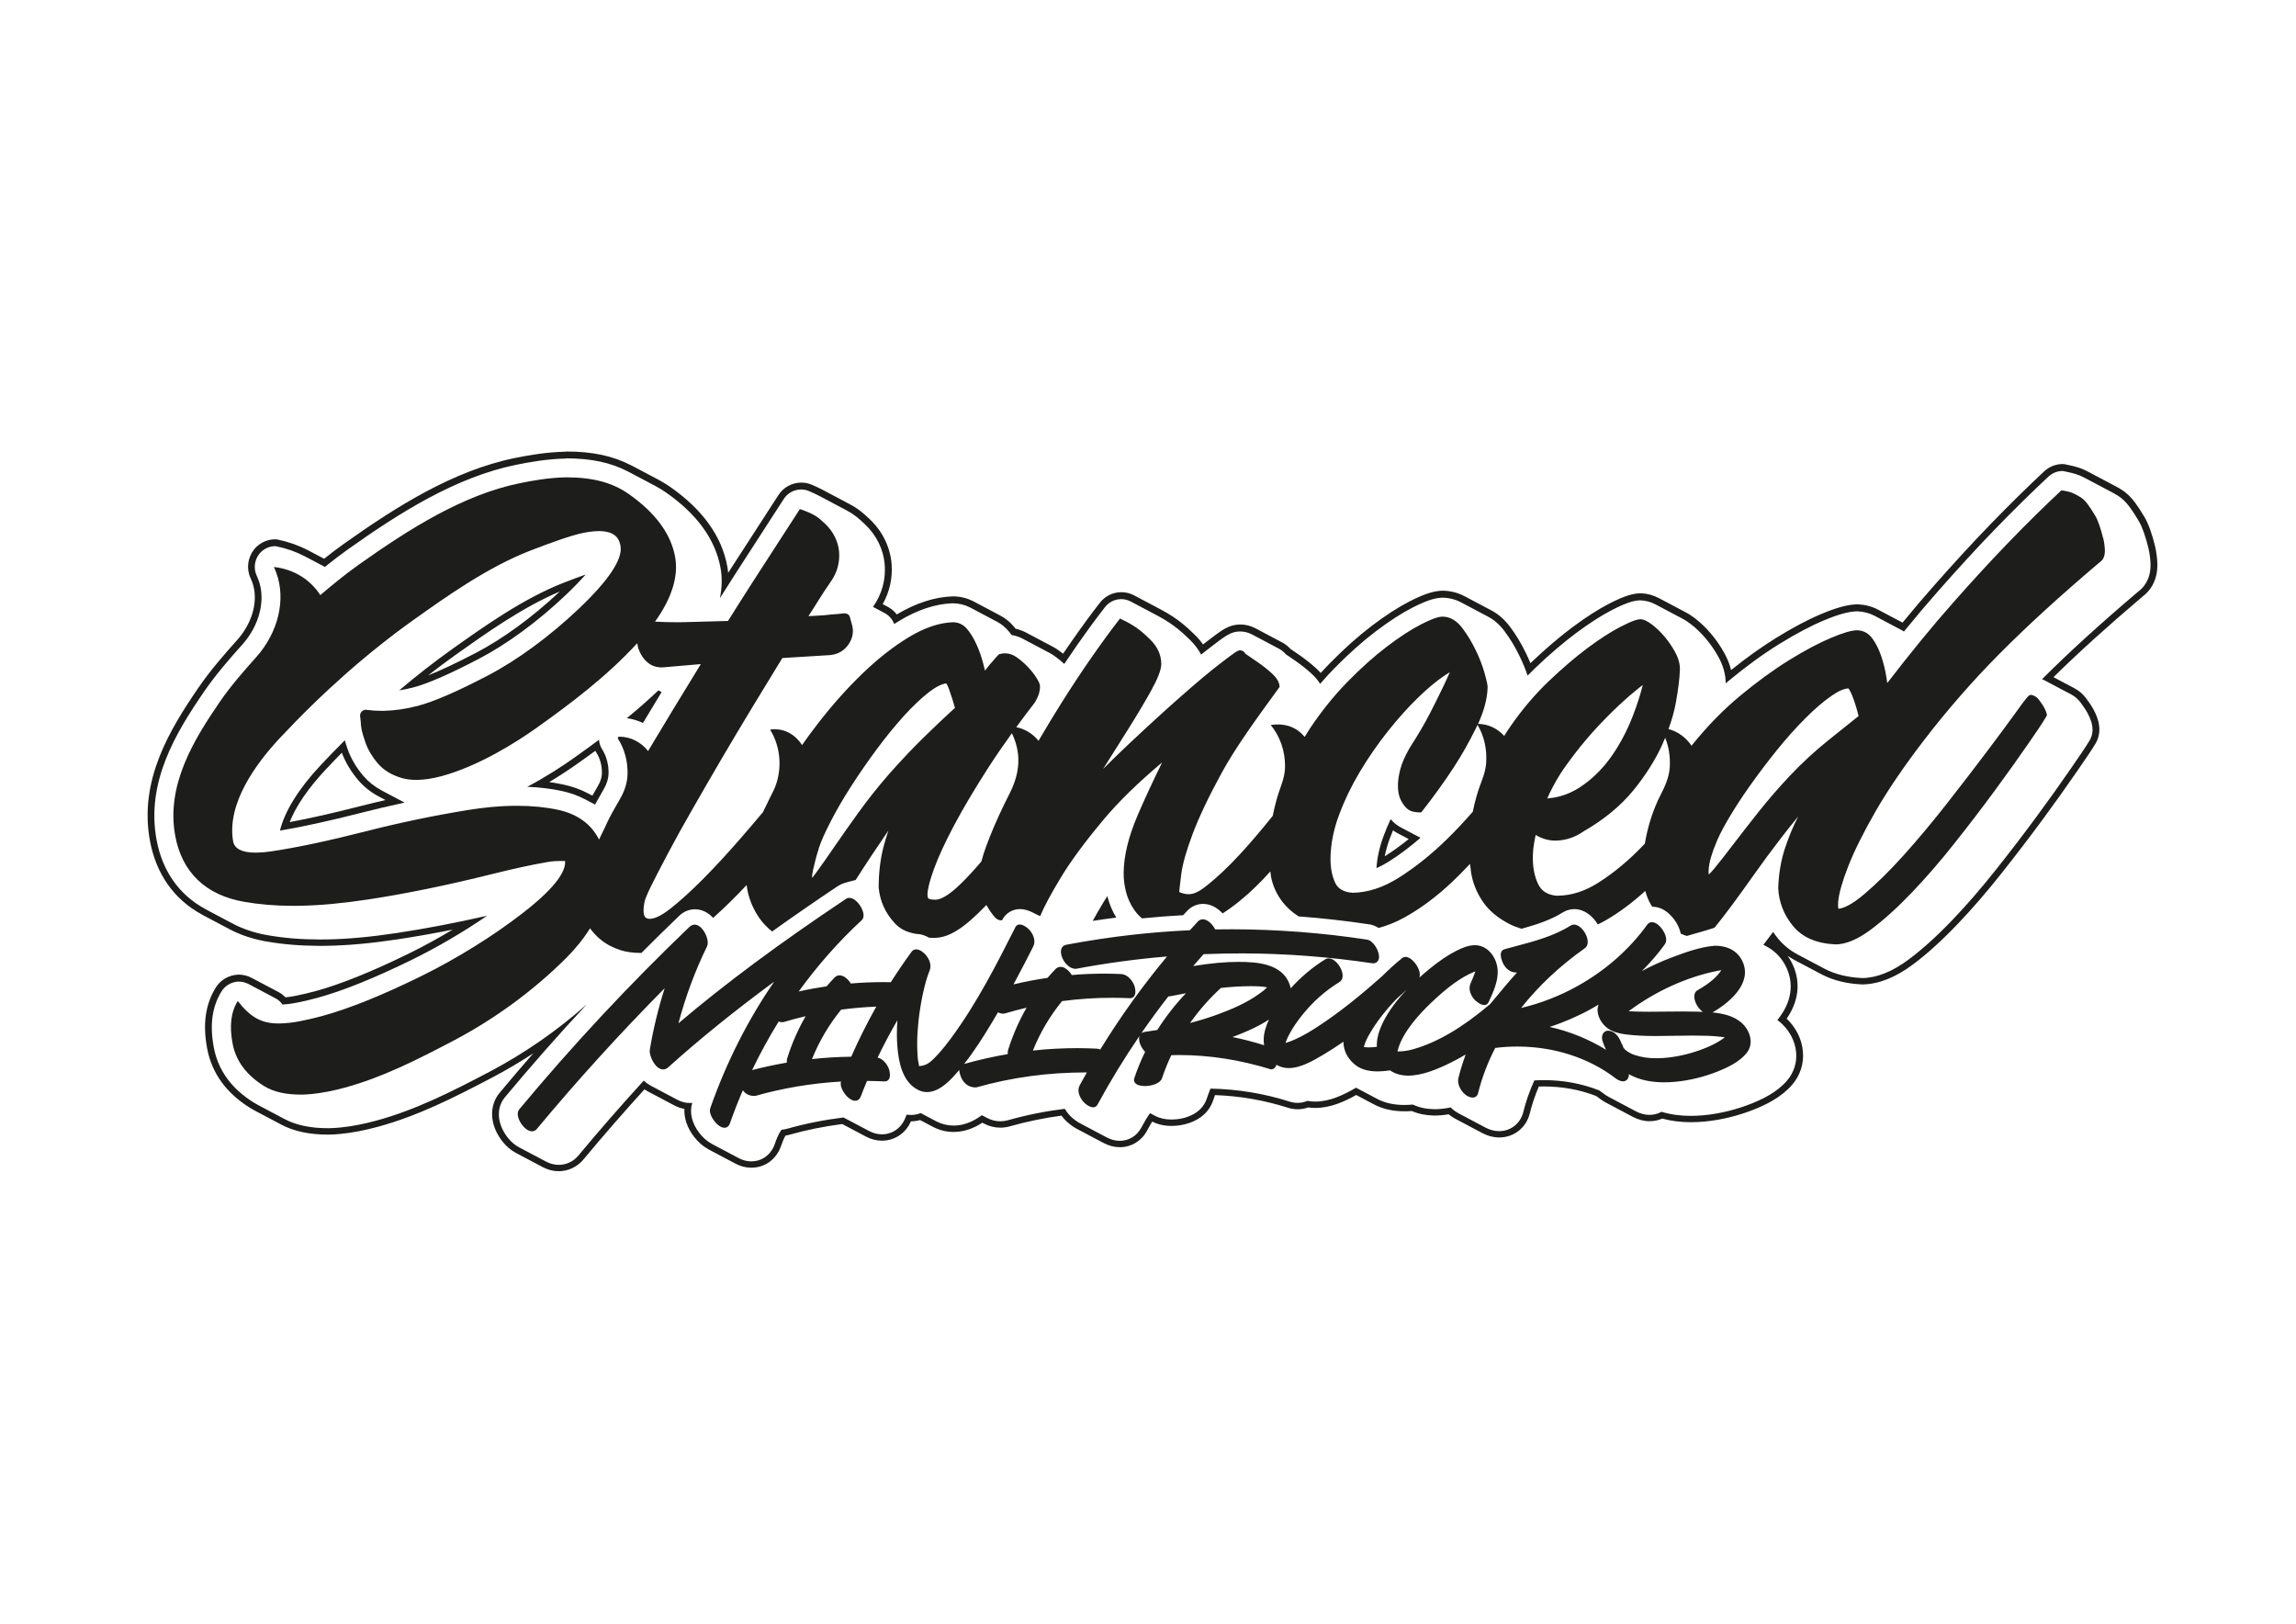
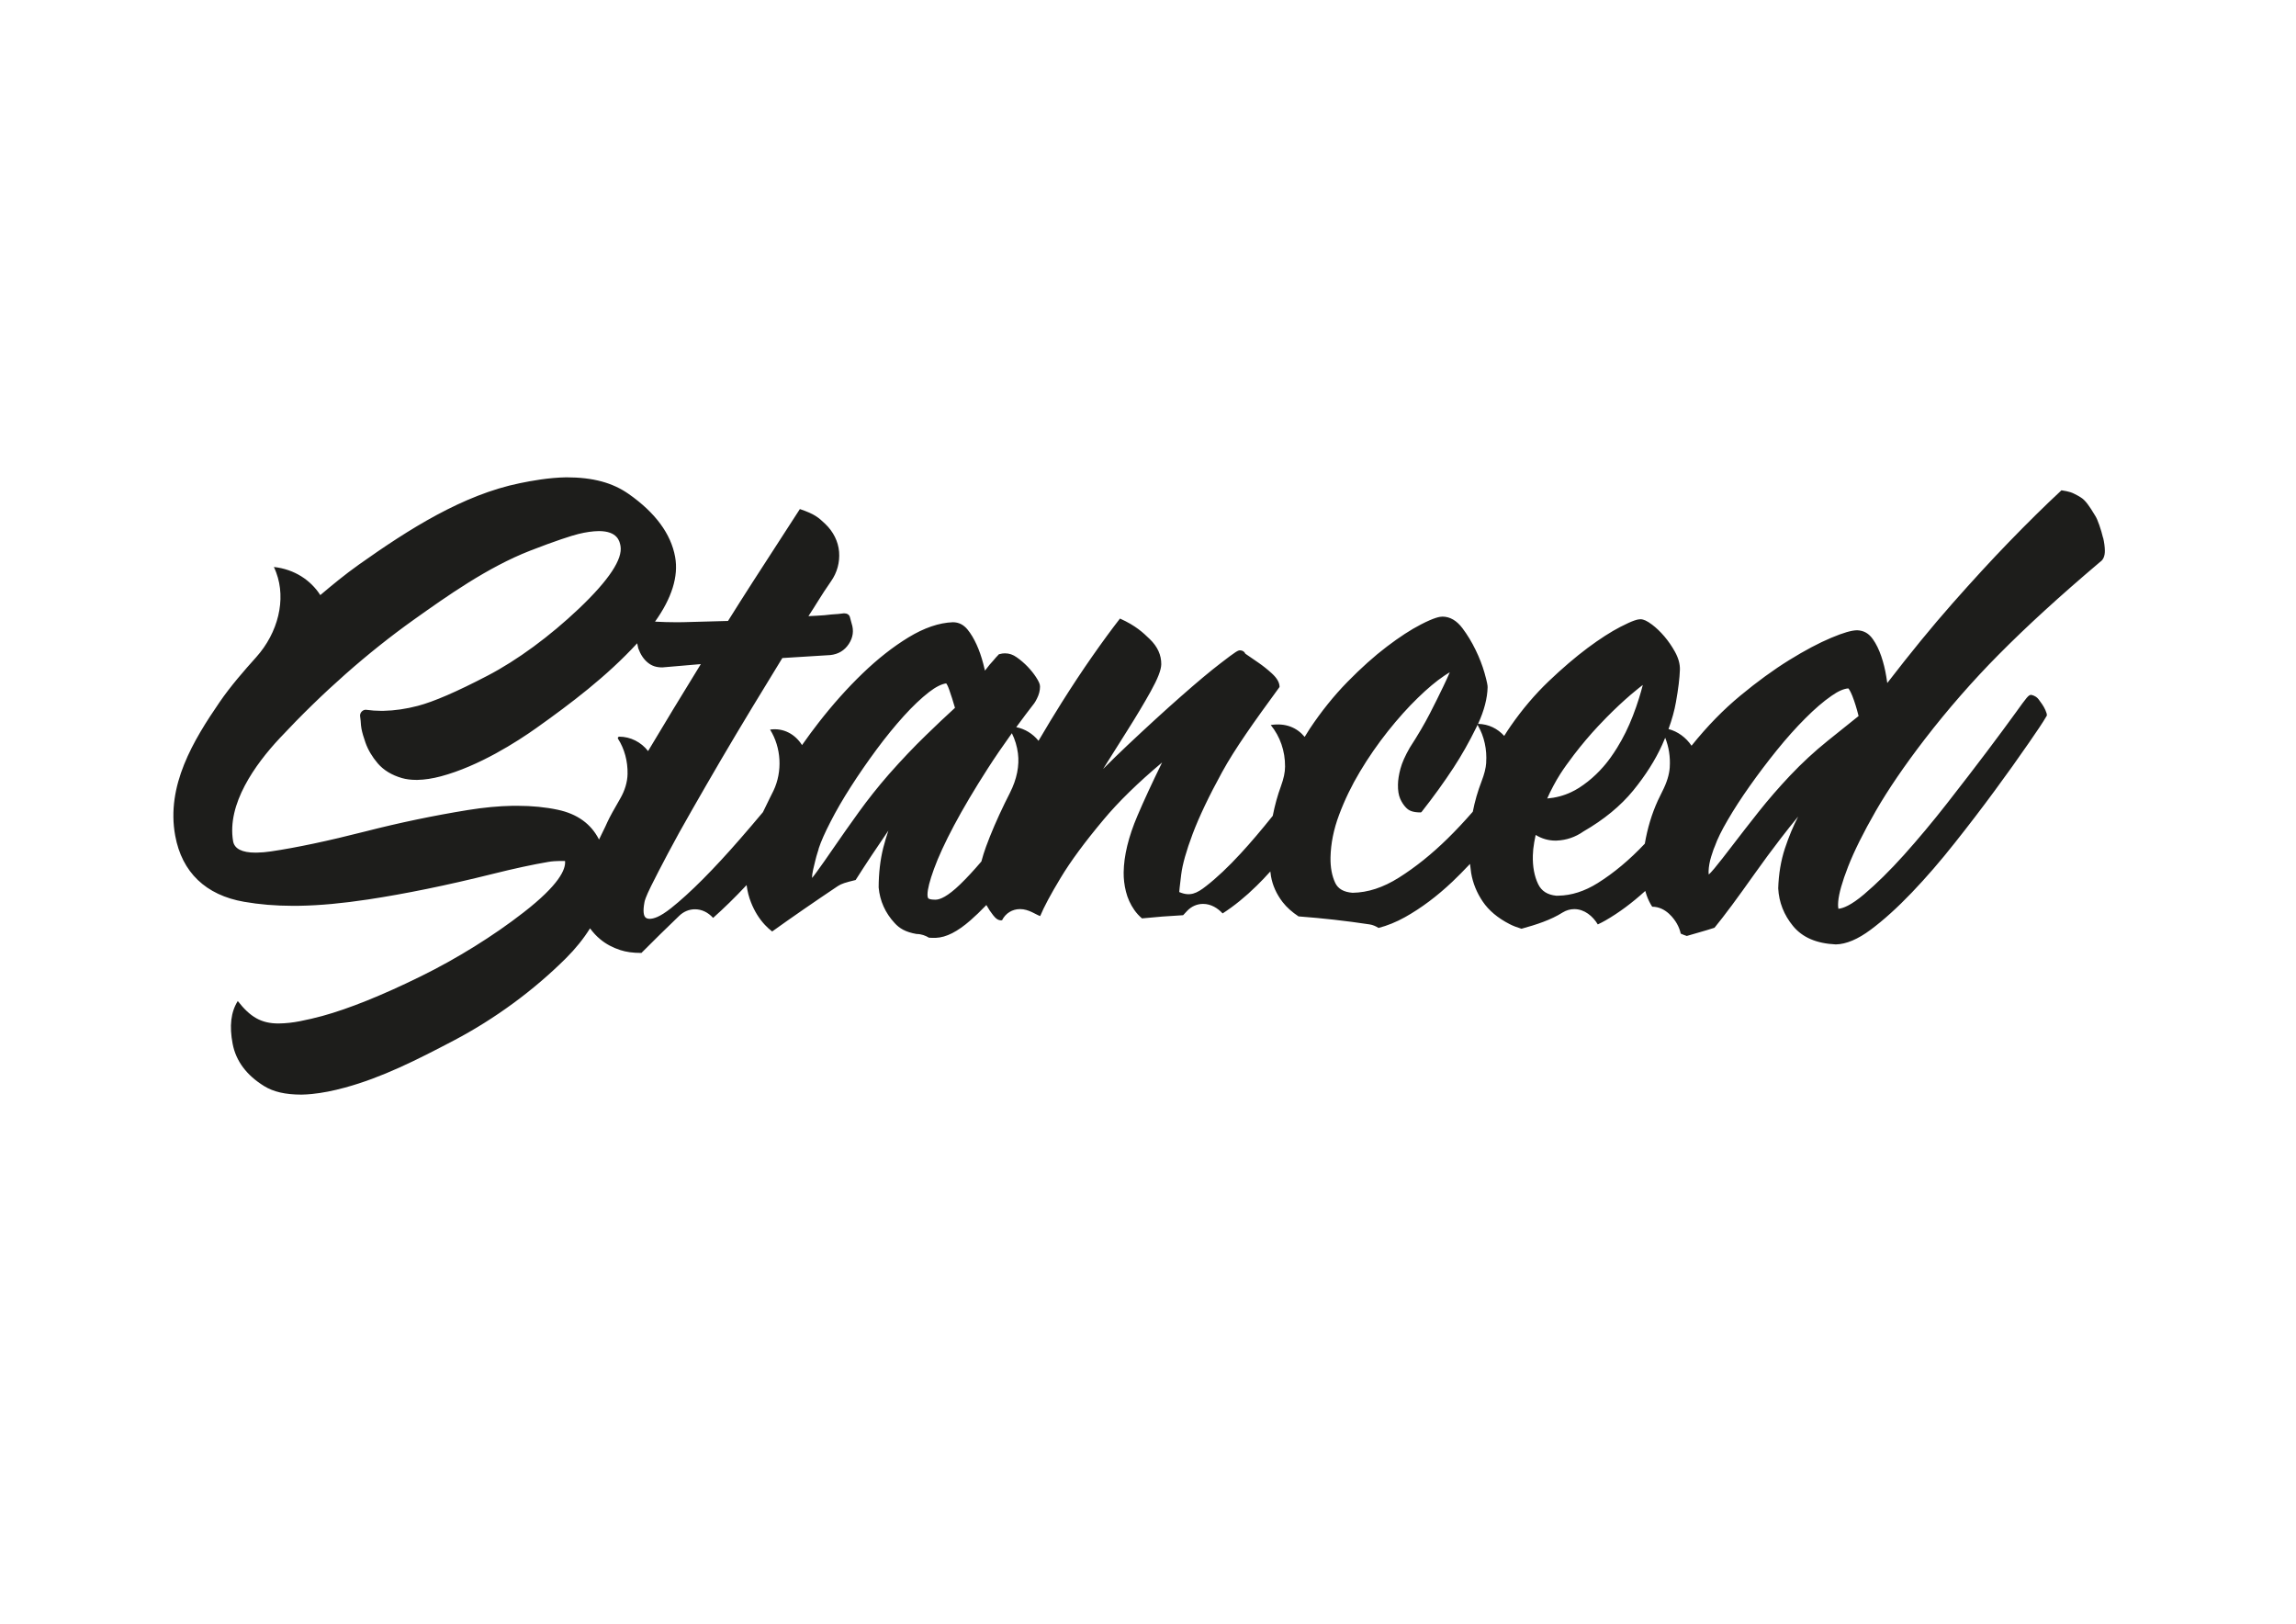
<svg xmlns="http://www.w3.org/2000/svg" id="Layer_1" version="1.1" viewBox="0 0 841.89 595.28">
  <defs>
    <style>
      .st0 {
        fill: #1d1d1b;
      }
    </style>
  </defs>
-   <path class="st0" d="M207.56,168.04c9.23,0,16.47,1.55,22.77,4.86.05.01.1.03.14.06l9.84,5.21c1.36.72,2.71,1.54,3.99,2.44,11.32,7.92,18.01,17.19,19.9,27.56.64,3.56.56,7.29-.23,11.13,1.87-2.97,3.9-6.16,6.3-9.89,7.2-11.19,10.56-16.39,17.14-26.51,1.41-2.16,3.78-3.45,6.34-3.45,1.01,0,2,.2,2.86.58,1.44.6,2.66,1.17,3.69,1.72.02,0,.09.04.11.05l9.84,5.21c3,1.59,4.63,3.03,6.95,5.23,4.18,3.97,6.74,9.18,7.2,14.67.45,5.53-1,10.86-4.19,15.44-.03.05-.07.09-.1.14l4.12,2.18c1.73.92,2.96,2.29,3.65,4.1.57-.37,1.12-.71,1.64-1.03,6.81-4.15,13.45-6.36,19.74-6.57,2.27,0,4.39.5,6.32,1.48.07.02.14.05.2.09l9.84,5.21c1.64.87,3.11,2.09,4.38,3.64.31.37.61.77.93,1.21,1.42.24,2.74.67,4.01,1.33.04.02.07.03.11.05l9.84,5.21c.6.32,1.2.69,1.77,1.1,1.22.85,2.42,1.83,3.58,2.91,1.6-2.39,3.14-4.65,4.59-6.71,3.71-5.32,7.19-10.07,10.36-14.13,1.45-1.85,3.62-2.91,5.95-2.91,1.17,0,2.37.3,3.46.86l9.85,5.21c6.07,3.22,9.26,6.32,11.82,8.8,1.72,1.65,3.11,3.49,4.15,5.46,1.04-.84,2.02-1.6,2.91-2.28l.12-.09c6.03-4.66,7.86-6.06,11.23-6.11,1.49,0,2.95.35,4.25,1.02.04.01.08.03.12.05l9.84,5.21c.99.53,1.86,1.22,2.59,2.07.6.41,1.15.79,1.7,1.17.73.5,1.45.99,2.21,1.52,1.97,1.39,3.82,2.88,5.53,4.43,1.29,1.18,2.34,2.44,3.15,3.74,1.7-1.98,3.41-3.85,5.1-5.58,5.21-5.31,10.33-9.89,15.2-13.6,5-3.78,9.52-6.71,13.45-8.72,6.18-3.18,9.07-3.65,11.11-3.69,2.42.03,4.72.61,6.83,1.72.02,0,.04.02.06.03l9.84,5.21c2.23,1.18,4.25,2.96,6,5.29,2.08,2.78,3.93,5.83,5.49,9.08,1.19,2.41,2.19,4.84,2.99,7.24,1.09-1.12,2.04-2.07,2.97-2.95,5.2-4.95,10.21-9.23,14.91-12.73,4.81-3.57,9.18-6.38,12.99-8.34,5.65-2.92,8.27-3.54,10.49-3.58,1.93.06,3.76.55,5.57,1.5.02,0,.04.02.06.03l9.84,5.21c1.12.59,2.1,1.29,2.83,1.83,1.9,1.42,3.77,3.21,5.58,5.32,1.77,2.06,3.36,4.36,4.72,6.84,1.79,3.23,2.69,6.49,2.67,9.69.31-.26.63-.53.96-.8,6.39-5.31,12.68-9.89,18.7-13.61,6.07-3.75,11.58-6.67,16.36-8.66,5.34-2.24,9.09-3.26,12.19-3.33,2.34.1,4.47.64,6.32,1.61.03.01.06.02.08.04l9.84,5.21c.3.16.61.34.92.54,4.39-5.38,8.48-10.22,12.48-14.75,7.5-8.52,14.48-16.11,20.75-22.58,7.06-7.28,13.72-13.83,19.78-19.48,1.41-1.31,3.24-2.03,5.14-2.03.09,0,.18,0,.27.03,4.32.83,5.84,1.48,7.02,2.07.46.22.88.43,1.21.61.02,0,.09.04.11.05l9.84,5.21c.69.37,1.28.71,1.86,1.08,1.57,1,2.94,2.32,4.3,4.15.88,1.17,1.9,2.72,3.08,4.71.76,1.2,1.48,2.79,2.2,4.86.61,1.76,1.14,3.58,1.58,5.41.49,2.11.76,4.18.8,6.16.05,5.68-2.81,8.61-4.47,9.82-14.12,11.98-25.36,22.22-35.3,32.15.26.11.52.23.76.36.02,0,.05.02.07.03l9.84,5.21c1.32.7,2.4,1.62,3.39,2.89.51.66,1,1.36,1.51,2.12.69,1.01,1.27,2.07,1.75,3.14.65,1.43,1.24,3.05,1.17,5.18-.06,1.29-.44,2.54-1.1,3.6-1.5,2.49-3.46,5.33-6.17,9.26l-.58.85c-4.14,6.01-8.16,11.65-12.66,17.75-4.62,6.28-9.58,12.76-14.75,19.27-5.39,6.83-10.84,13.12-16.19,18.7-5.59,5.84-10.98,10.71-16.01,14.45-5.92,4.41-11.6,6.69-16.92,6.77-5.39-.24-10.07-1.4-13.92-3.44l-9.84-5.21s-.05-.03-.07-.04c-2.75-1.47-5.13-3.41-7.08-5.77-.64-.78-1.25-1.6-1.82-2.45-1.21,1.63-2.38,3.18-3.57,4.71l1.09.58c3.35,1.77,5.94,4.57,7.49,8.07,2.64,5.93,1.61,12.4-2.9,18.22-.18.24-.37.47-.56.7.21.15.41.31.61.47,3.63,2.93,5.92,7.1,6.28,11.44.33,3.76-.86,7.42-3.34,10.32-3.73,4.32-8.94,6.77-13.07,8.43-5.58,2.22-11.57,3.69-17.33,4.25-1.74.16-3.37.24-4.86.24,0,0-.07,0-.07,0-3.87,0-7.46-.51-10.69-1.49-1.34.74-2.85,1.13-4.41,1.13-1.68,0-3.36-.45-5.01-1.32l-9.86-5.22c-.8-.42-1.42-.87-1.81-1.16-.52-.4-1.09-.82-1.75-1.27-6.33-2.49-13.12-3.76-20.17-3.77h-.12c-1.23,0-2.41.04-3.51.11-1.73,3.83-3.1,7.72-4.05,11.59-1.04,4.19-4.59,7-8.85,7-1.7,0-3.38-.44-5-1.3l-9.84-5.21s-.06-.03-.09-.05c-1-.54-1.71-1.1-2.06-1.39-.27-.23-.53-.47-.81-.75-2.09.45-4.05.66-6.01.66h0c-3-.07-5.5-.61-7.85-1.71-1.03.1-2.08.15-3.21.15-3.77,0-7.11-.76-9.91-2.25l-7.7-4.08c-4.59,2.67-9.58,5.09-14.93,5.09-1.01,0-1.99-.09-2.91-.26-1.12.49-2.33.74-3.59.74-.98,0-1.97-.16-2.93-.47-9.36-2.98-19.12-4.58-29.01-4.76-.51,1.27-.98,2.52-1.37,3.71-1.88,5.63-8.14,7.63-12.93,7.63-2.3,0-4.34-.47-6.06-1.38l-1.82-.96c-1.13,1.6-2.14,3.36-3.29,5.48-1.59,2.92-4.51,4.66-7.8,4.66-1.6,0-3.21-.43-4.79-1.26l-9.84-5.21s-.08-.04-.11-.06c-2.2-1.19-3.67-2.84-3.95-3.16-.54-.64-1.03-1.32-1.46-2.05-7.08.87-14.07,2.27-20.79,4.18-.96.26-1.92.4-2.84.4-1.69,0-3.34-.42-4.89-1.24l-1.89-1c-3.38,2.53-6.86,3.81-10.34,3.81-2.17,0-4.27-.5-6.23-1.48-.14-.07-.27-.14-.4-.21l-5.46-2.89c-1.09.45-2.26.68-3.5.68h0c-.66-.03-1.2-.05-1.69-.07-.14.36-.28.71-.41,1.06-1.45,3.77-4.75,6.12-8.62,6.12-1.59,0-3.16-.41-4.66-1.2l-9.42-4.98c-7.13.88-14.07,2.27-20.64,4.13-.7.2-1.41.32-2.11.37-1.15,1.67-1.8,3.37-2.46,5.26-1.37,3.9-4.67,6.33-8.62,6.33-1.57,0-3.13-.4-4.62-1.2l-9.84-5.21s-.08-.05-.11-.08c-1.62-.88-3.1-2.17-4.41-3.84-2.8-3.6-3.76-7.63-2.65-11.11-.3.03-.59.04-.89.04-1.57,0-3.09-.39-4.54-1.16l-9.84-5.21s-.06-.04-.09-.06c-.87-.47-1.68-1.06-2.43-1.77-8.38,9.18-16.45,18.43-23.98,27.49-1.79,2.16-4.4,3.39-7.17,3.39-1.61,0-3.18-.41-4.68-1.2l-9.83-5.2c-3.33-1.75-5.23-4.89-5.89-6.16-2.3-4.39-2.06-8.95.64-12.21,9.57-11.5,19.62-22.91,30.02-34.06-10.74,9.55-22.9,17.99-35.6,24.68-14.3,7.52-27.29,14.05-41.48,17.91-4.73,1.29-9.18,2.15-13.23,2.55-1.46.15-2.95.24-4.44.26-6.53,0-11.79-1.1-16.06-3.36l-9.84-5.21s-.06-.03-.08-.05c-.47-.25-.88-.48-1.26-.72-8.17-5.03-13.12-11.79-14.73-20.08-1.61-8.35-.69-15.15,2.82-20.78,1.32-2.11,3.6-3.44,6.14-3.56,1.35,0,2.61.3,3.76.91l9.83,5.2c1.04.55,1.93,1.34,2.6,2.31,1.68-.09,3.31-.3,5.11-.66,2.57-.5,5.14-1.1,7.64-1.79,9.35-2.55,21.06-7.27,34.82-14.03,9.19-4.51,18.82-10.15,27.45-16.07-11.72,2.65-22.79,4.77-32.94,6.3-9.61,1.46-18.06,2.24-25.82,2.38h-.21c-.78.01-1.54.02-2.31.02h-.17c-6.88-.01-13.12-.53-19.07-1.58-4.69-.82-8.99-2.25-12.77-4.25l-9.84-5.21s-.09-.06-.13-.1c-9.63-5.15-15.84-13.95-17.95-25.46-3.87-21.04,6.98-39.06,17.45-54.29,4.18-6.1,9.38-12.08,13.92-17.13,6.4-7.11,8.75-16.47,6-23.84-.22-.58-.45-1.11-.65-1.56-1.21-2.57-.82-5.7.98-7.97,1.44-1.78,3.58-2.81,5.87-2.81.1,0,.19,0,.28.03,3.78.78,7.26,2,10.33,3.61.05.01.11.03.16.06l7.39,3.91c3.15-2.53,5.94-4.65,8.52-6.48,18.91-13.41,39.47-26.44,61.67-30.97,4.5-.92,11.28-2.15,18.24-2.28,0,0,.02,0,.03,0h0M146.36,253.1c1.69-.26,3.42-.62,5.15-1.07,5.36-1.4,13.24-4.84,24.07-10.49,10.35-5.4,21.71-13.74,31.98-23.5,2.8-2.67,5.21-5.15,7.18-7.41-2.48.88-5.16,1.89-8,2.99-14.8,5.77-29.29,16.07-40.94,24.35l-.09.07c-6.41,4.56-12.9,9.62-19.34,15.06M235.76,265.06c1.65-2.74,3.36-5.59,5.16-8.55.55-.91,1.11-1.84,1.68-2.77l-1.19-.63c-3.57,3.4-7.37,6.75-11.57,10.18,2.05.28,4.07.88,5.93,1.77M218.18,294.98c.9-1.66,1.98-3.57,3.23-5.72,1.09-1.88,1.69-3.83,1.74-5.62.07-3.25-.76-6.42-2.35-8.92-.68-1.05-1.07-2.26-1.16-3.51-2.74,2.04-5.68,4.18-9.15,6.64-4,2.84-10.07,6.86-17.16,10.6,4.51.18,8.75.69,12.66,1.54,3.03.64,5.85,1.64,8.39,2.97.03.01.07.03.1.04l3.71,1.96M102.65,304.52c8.34-1.41,18.32-3.6,29.69-6.51,5.22-1.33,10.6-2.59,16.02-3.76l-8.32-4.4s-.06-.03-.09-.05c-2.61-1.4-4.86-3.19-6.7-5.33-2.61-3.05-4.55-6.35-5.77-9.79-.41-1.15-.76-2.24-1.05-3.27-3.11,3.09-6.1,6.18-8.92,9.2-8,8.54-13.11,16.79-14.86,23.91M504.73,318.27c1.5-.66,3.03-1.47,4.55-2.43,3.85-2.43,7.74-5.35,11.58-8.69l-7.28-3.85s-.05-.03-.08-.05c-1.09-.59-2.06-1.32-2.96-2.25-.21-.22-.42-.45-.62-.69-.96,2.06-1.82,4.11-2.56,6.1-1.52,4.06-2.41,8.05-2.64,11.87M400.67,337.62c2.94-.46,5.83-.87,8.64-1.23-1.47-2.39-2.56-5.01-3.26-7.78,0-.03-.01-.06-.02-.09-.49.76-.95,1.49-1.37,2.19-1.53,2.55-2.87,4.87-3.99,6.93M207.57,165.59h0s-.09,0-.12,0c-7.11.13-14.04,1.39-18.64,2.32-22.65,4.62-43.47,17.81-62.59,31.37-2.28,1.61-4.7,3.44-7.38,5.57l-5.97-3.16c-.11-.06-.22-.11-.34-.15-3.24-1.67-6.87-2.93-10.8-3.75-.26-.05-.52-.08-.78-.08-3.03,0-5.86,1.35-7.77,3.71-2.39,3-2.9,7.13-1.3,10.54.16.36.37.85.57,1.37,2.44,6.53.27,14.92-5.53,21.36-4.59,5.11-9.86,11.16-14.12,17.38-10.74,15.63-21.87,34.15-17.83,56.11,2.24,12.19,8.82,21.55,19.02,27.08.1.07.21.14.32.19l9.85,5.21c4.01,2.12,8.55,3.63,13.49,4.49,6.09,1.07,12.46,1.6,19.48,1.62h.17c.78,0,1.56,0,2.34-.02h.21c7.89-.14,16.44-.93,26.16-2.41,6.32-.95,12.99-2.13,19.96-3.52-5.29,3.17-10.7,6.14-15.91,8.69-13.62,6.69-25.19,11.36-34.39,13.86-2.45.67-4.96,1.26-7.46,1.75-1.25.25-2.41.42-3.56.52-.74-.78-1.6-1.44-2.54-1.94l-9.84-5.2c-1.5-.79-3.15-1.19-4.91-1.19-3.44.16-6.47,1.92-8.22,4.71-3.85,6.19-4.88,13.56-3.15,22.54,1.74,8.99,7.07,16.29,15.85,21.7.41.25.83.49,1.33.76.06.04.12.07.16.09l9.84,5.21c4.64,2.45,10.27,3.65,17.21,3.65,1.59-.02,3.16-.12,4.69-.28,4.17-.41,8.75-1.3,13.62-2.63,14.42-3.93,27.54-10.52,41.97-18.11,5.04-2.65,10.03-5.61,14.9-8.81-4.2,4.81-8.31,9.64-12.33,14.47-3.36,4.04-3.71,9.61-.93,14.9.76,1.47,2.97,5.12,6.92,7.19l9.82,5.2c1.85.98,3.81,1.48,5.82,1.48,3.5,0,6.8-1.56,9.06-4.28,7.05-8.48,14.57-17.12,22.38-25.72.3.19.6.38.91.55.07.05.15.09.2.12l9.84,5.21c1.19.63,2.43,1.06,3.7,1.27-.17,3.43,1.07,7.05,3.6,10.3,1.49,1.91,3.19,3.4,5.07,4.43.09.06.17.11.24.15l9.84,5.21c1.85.98,3.79,1.48,5.76,1.48,5.02,0,9.21-3.05,10.93-7.96.48-1.36.94-2.61,1.61-3.79.44-.08.88-.18,1.32-.3,6.22-1.76,12.78-3.09,19.52-3.96l8.73,4.62c1.86.98,3.81,1.48,5.79,1.48,4.7,0,8.73-2.7,10.66-7.1,1.21,0,2.32-.16,3.36-.46l4.52,2.39.46.24c2.3,1.15,4.76,1.73,7.31,1.73,3.58,0,7.11-1.14,10.52-3.39l.57.3c1.9,1.01,3.93,1.52,6.03,1.52,1.15,0,2.33-.16,3.5-.49,6.14-1.74,12.5-3.06,18.94-3.92.25.35.52.69.8,1.01.46.54,2.12,2.35,4.61,3.71.07.04.14.08.18.1l9.83,5.2c1.93,1.02,3.93,1.54,5.93,1.55,4.21,0,7.92-2.22,9.95-5.94.62-1.15,1.27-2.33,1.96-3.45,2.04,1.05,4.42,1.58,7.06,1.59,5.61,0,12.96-2.43,15.26-9.3.22-.65.45-1.32.71-2,9.07.32,18.02,1.87,26.62,4.6,1.2.39,2.44.59,3.67.59,1.34,0,2.64-.22,3.87-.66.85.12,1.73.18,2.63.18,5.51,0,10.61-2.3,14.98-4.75l6.52,3.45c3.16,1.67,6.88,2.52,11.05,2.53.98,0,1.9-.03,2.8-.1,2.49,1.06,5.12,1.59,8.21,1.66h0c1.78,0,3.52-.15,5.32-.47.42.35,1.25.99,2.38,1.61.06.04.13.08.18.1l9.84,5.21c1.97,1.04,4.04,1.58,6.13,1.58,5.41,0,9.92-3.56,11.23-8.86.8-3.26,1.91-6.55,3.3-9.81.61-.02,1.24-.03,1.89-.03,6.77.01,13.16,1.19,19.14,3.5.52.37.99.71,1.42,1.04.46.35,1.21.88,2.15,1.38l9.87,5.22c2,1.06,4.07,1.6,6.15,1.6,1.61,0,3.19-.33,4.65-.96,3.21.88,6.72,1.32,10.46,1.33,1.64,0,3.35-.08,5.16-.25,5.99-.58,12.22-2.1,18.01-4.41,4.39-1.76,9.95-4.39,14.02-9.1,2.92-3.4,4.31-7.71,3.92-12.13-.37-4.48-2.52-8.81-5.97-12.07,4.36-6.26,5.2-13.15,2.35-19.54-.55-1.25-1.22-2.42-2-3.51.78.54,1.6,1.03,2.44,1.49.05.03.1.06.14.08l9.85,5.21c4.17,2.21,9.2,3.46,14.95,3.72,5.97-.09,12.14-2.53,18.49-7.25,5.14-3.82,10.63-8.78,16.31-14.72,5.4-5.64,10.9-11.99,16.34-18.88,5.18-6.53,10.16-13.04,14.8-19.34,4.51-6.12,8.55-11.78,12.71-17.81l.58-.84c2.74-3.97,4.71-6.83,6.25-9.38.86-1.39,1.36-3.04,1.45-4.74.09-2.68-.65-4.69-1.38-6.31-.52-1.19-1.18-2.37-1.95-3.5-.53-.79-1.05-1.52-1.59-2.23-1.22-1.57-2.55-2.7-4.19-3.57l-7.71-4.08c9.29-9.13,19.77-18.61,32.71-29.59,2.08-1.53,5.45-5.06,5.39-11.76-.05-2.18-.34-4.42-.86-6.7-.46-1.92-1.01-3.82-1.65-5.66-.78-2.26-1.58-4.01-2.45-5.38-1.2-2.01-2.26-3.63-3.19-4.87-1.53-2.06-3.1-3.57-4.93-4.74-.61-.4-1.26-.78-2.03-1.18l-9.84-5.21s-.09-.05-.15-.08c-.35-.18-.77-.4-1.24-.63-1.32-.65-3.01-1.37-7.63-2.27-.24-.05-.49-.07-.73-.07-2.52,0-4.94.95-6.8,2.68-6.09,5.68-12.78,12.26-19.87,19.57-6.29,6.49-13.3,14.11-20.83,22.66-3.63,4.11-7.32,8.46-11.24,13.23l-9.03-4.78s-.1-.05-.16-.08c-2.16-1.11-4.61-1.73-7.28-1.85-3.56.07-7.6,1.15-13.24,3.51-4.9,2.04-10.52,5.02-16.7,8.84-5.32,3.29-10.85,7.24-16.47,11.76-.49-2.06-1.3-4.12-2.43-6.16-1.44-2.62-3.12-5.06-5-7.25-1.91-2.24-3.92-4.15-5.96-5.68-.81-.6-1.89-1.37-3.15-2.04l-9.84-5.21s-.08-.04-.12-.06c-2.13-1.11-4.29-1.68-6.59-1.75-2.66.04-5.61.71-11.69,3.85-3.93,2.02-8.41,4.9-13.33,8.55-4.78,3.56-9.87,7.91-15.13,12.92-.11.1-.21.2-.32.31-.53-1.3-1.12-2.61-1.76-3.9-1.62-3.37-3.56-6.56-5.73-9.46-1.97-2.62-4.26-4.63-6.81-5.98l-9.84-5.21s-.08-.04-.12-.06c-2.44-1.27-5.09-1.93-7.88-1.97-2.39.04-5.64.55-12.26,3.96-4.05,2.07-8.7,5.08-13.81,8.94-4.98,3.79-10.18,8.44-15.48,13.84-1.06,1.09-2.14,2.23-3.21,3.43-.51-.57-1.05-1.13-1.64-1.67-1.78-1.62-3.72-3.17-5.77-4.62l-2.24-1.54-1.45-1c-.88-.97-1.91-1.77-3.08-2.39l-9.84-5.21c-.06-.03-.15-.07-.24-.11-1.62-.81-3.44-1.24-5.27-1.24-4.23.07-6.54,1.85-12.73,6.62-.3.23-.6.46-.9.69-.89-1.27-1.93-2.47-3.1-3.6-2.67-2.59-5.99-5.82-12.37-9.2l-9.85-5.21c-1.46-.75-3.04-1.14-4.6-1.14-3.1,0-5.97,1.4-7.88,3.85-3.2,4.09-6.71,8.88-10.44,14.24-.98,1.4-2.01,2.89-3.07,4.46-.56-.44-1.12-.86-1.69-1.26-.63-.46-1.32-.88-2.02-1.26l-9.84-5.21s-.1-.05-.17-.08c-1.19-.61-2.41-1.05-3.7-1.35-.14-.19-.29-.37-.43-.54-1.47-1.8-3.2-3.23-5.13-4.25l-9.84-5.21c-.12-.06-.24-.12-.36-.17-2.24-1.12-4.69-1.68-7.3-1.68-6.63.22-13.5,2.45-20.51,6.62-.88-1.16-2.01-2.11-3.38-2.84l-1.78-.94c2.56-4.53,3.68-9.61,3.25-14.85-.52-6.09-3.34-11.86-7.96-16.24-2.4-2.27-4.22-3.88-7.49-5.61l-9.84-5.21s-.1-.05-.16-.08c-1.09-.57-2.34-1.16-3.83-1.79-1.14-.5-2.47-.77-3.8-.77-3.4,0-6.53,1.7-8.39,4.56-6.58,10.12-9.95,15.33-17.15,26.52-.44.69-.87,1.35-1.29,2-.08-.79-.18-1.58-.32-2.35-2.01-11.03-9.04-20.83-20.9-29.13-1.37-.96-2.8-1.83-4.25-2.6l-9.84-5.21c-.07-.04-.17-.08-.27-.12-6.64-3.45-14.2-5.07-23.79-5.07h0ZM156.97,247.62c3.4-2.66,6.79-5.2,10.16-7.59,11-7.82,24.43-17.37,38.14-23.17-9.94,9.35-20.85,17.33-30.8,22.51-7.1,3.7-12.89,6.43-17.49,8.24h0ZM201.4,286.72c4.27-2.56,7.89-5.01,10.51-6.86,2.35-1.67,4.43-3.17,6.38-4.6.14.27.29.53.46.79,1.33,2.09,2.02,4.77,1.96,7.54-.03,1.38-.52,2.92-1.41,4.45-.76,1.31-1.46,2.53-2.09,3.66l-1.59-.84s-.12-.06-.19-.09c-2.72-1.42-5.72-2.48-8.94-3.16-1.64-.35-3.34-.65-5.09-.89h0ZM106.21,301.41c2.3-5.84,6.76-12.37,13.08-19.13,1.94-2.08,3.97-4.19,6.06-6.32,1.32,3.55,3.36,6.94,6.04,10.09,2.03,2.37,4.5,4.35,7.37,5.88.05.03.11.06.14.08l2.46,1.3c-3.25.75-6.47,1.53-9.62,2.33-9.54,2.44-18.11,4.38-25.52,5.76h0ZM507.75,313.92c.43-2.18,1.06-4.41,1.91-6.66.35-.93.72-1.88,1.13-2.84.48.35.98.66,1.51.95.06.03.11.07.15.09l4.08,2.16c-2.85,2.31-5.71,4.38-8.54,6.16-.08.05-.15.09-.23.14h0ZM405.26,334.46c.05-.09.1-.17.15-.26.03.07.07.15.1.22-.08.01-.17.02-.25.04h0Z" />
  <g>
    <path class="st0" d="M771.15,197.22c-.37-1.58-.84-3.15-1.37-4.68-.54-1.59-1.07-2.77-1.53-3.48-1.1-1.85-2-3.23-2.74-4.21-.86-1.15-1.65-1.94-2.5-2.47-.68-.44-1.4-.85-2.47-1.37-.65-.33-1.63-.81-4.65-1.26-6.05,5.62-12.62,12.1-19.52,19.23-6.05,6.24-12.96,13.75-20.54,22.34-7.5,8.5-15.29,18.03-23.81,29.08-.09-.6-.18-1.24-.36-2.33-.42-2.61-1.04-5.13-1.85-7.49-.83-2.43-1.86-4.53-3.04-6.2-1.5-2.16-3.33-3.22-5.8-3.32-2.06.03-5.1.91-9.54,2.78-4.47,1.87-9.65,4.62-15.38,8.16-5.72,3.54-11.75,7.93-17.91,13.03-6.14,5.09-11.93,10.95-17.9,18.36-2.03-3.03-5.05-5.22-8.44-6.11,1.28-3.51,2.2-6.84,2.73-9.89.86-4.79,1.35-8.78,1.45-11.88.06-2.07-.55-4.26-1.8-6.53-1.14-2.06-2.45-3.97-3.92-5.69-1.47-1.72-2.98-3.15-4.47-4.28-1.88-1.4-3.07-1.96-4.28-1.99-.94.01-2.62.35-7.36,2.8-3.49,1.8-7.53,4.4-12.01,7.73-4.49,3.36-9.28,7.45-14.24,12.18-5.02,4.79-9.72,10.31-13.97,16.44-.78,1.11-1.57,2.33-2.37,3.62-2.47-2.69-5.69-4.32-9.59-4.41,2.24-4.87,3.4-9.37,3.5-13.4.02-.67-.17-1.83-1.14-5.31-.78-2.72-1.87-5.55-3.25-8.38-1.4-2.89-3.02-5.56-4.83-7.97-2.1-2.8-4.55-4.23-7.3-4.26-1.04.01-3.01.33-8,2.91-3.62,1.86-7.81,4.58-12.41,8.08-4.61,3.49-9.46,7.84-14.43,12.91-4.98,5.08-9.64,10.88-13.86,17.22-.65.98-1.26,1.99-1.86,2.98-2.82-3.39-6.93-5.2-12.44-4.36,3.43,4.18,5.3,9.58,5.25,15.25-.01,2.13-.48,4.33-1.5,7.15-1.24,3.37-2.26,7.04-3.01,10.89-4.17,5.21-8.11,9.84-11.72,13.76-4.53,4.93-8.82,8.98-12.74,12.02-3.42,2.69-5.88,3.86-9.83,2.17.02-.35.12-1.69.72-6.42.45-3.68,1.86-8.7,4.21-14.93,2.37-6.28,6-13.91,10.81-22.67,4.67-8.5,11.48-18.1,21.04-31.16.02-1.6-.91-3.23-2.83-4.99-1.51-1.38-3.13-2.68-4.83-3.86-1.59-1.1-3.01-2.07-4.89-3.36-.3-.74-1.04-1.22-1.92-1.23-.78.02-1.34.25-7.17,4.75-3.78,2.89-8.5,6.84-14.44,12.07-5.74,5.04-12.34,11.08-19.63,17.94-3.01,2.83-6.02,5.76-8.99,8.74,2.95-4.71,5.88-9.37,8.8-13.97,3.33-5.26,6.23-10.12,8.63-14.42,2.62-4.72,3.86-7.89,3.9-10,.03-3.39-1.36-6.47-4.21-9.22-2.39-2.31-5.08-4.92-10.93-7.54-3.06,3.93-6.47,8.58-10.14,13.83-3.65,5.22-7.45,10.96-11.3,17.08-2.65,4.2-5.41,8.77-8.43,13.91-2.08-2.59-4.99-4.37-8.16-5,2.31-3.17,4.49-6.04,6.61-8.78.33-.47.65-1.03,1-1.75.72-1.42,1.09-2.88,1.1-4.33.01-.87-.4-1.85-1.47-3.49-.84-1.29-1.87-2.57-3.08-3.84-1.25-1.29-2.58-2.44-3.99-3.42-1.38-.98-2.71-1.45-4.31-1.46-.6,0-1.24.06-2.22.34-.8.83-1.56,1.67-2.16,2.42-.74.75-1.55,1.74-2.96,3.58-.19-.83-.4-1.69-.63-2.55-.65-2.48-1.45-4.82-2.42-6.95-.99-2.18-2.1-4.05-3.33-5.55-1.43-1.75-3.19-2.69-5.39-2.69-5.04.18-10.52,2.05-16.29,5.56-5.62,3.42-11.28,7.87-16.83,13.22-5.52,5.31-10.93,11.37-16.1,18.01-1.94,2.48-3.94,5.2-6.09,8.25-2.48-3.94-6.74-6.4-11.72-5.68,4.13,6.58,4.61,15.39,1.24,22.43-.36.74-.81,1.64-1.31,2.62-.81,1.64-1.73,3.49-2.54,5.22-3.1,3.69-5.8,6.86-8.29,9.71-4.83,5.56-9.45,10.55-13.74,14.87-4.32,4.33-8.24,7.9-11.64,10.59-4.26,3.37-6.4,3.87-7.8,3.94-.79,0-1.36-.22-1.69-.61-.49-.56-.95-1.97-.28-5.49.06-.42.4-1.83,2.41-5.88,1.65-3.32,3.73-7.35,6.18-11.97,2.51-4.73,5.46-10.11,8.83-15.95,3.26-5.71,6.75-11.74,10.66-18.44,3.54-6.04,7.32-12.37,11.56-19.38,3.75-6.2,7.4-12.17,10.91-17.89,6.97-.45,10.54-.66,17.6-1.09,2.92-.31,5.2-1.68,6.77-4.06,1.57-2.38,1.91-4.94,1.03-7.56l-.63-2.33c-.25-.86-1.02-1.36-2.16-1.36-1.3.19-2.83.32-4.68.43-1.47.2-3.28.36-5.42.46l-2.94.15c1.22-1.87,2.38-3.67,3.43-5.39,1.48-2.4,3.07-4.82,4.86-7.4,2.25-3.21,3.26-6.95,2.95-10.82-.32-3.77-2.11-7.39-5.07-10.2-2.53-2.39-3.8-3.58-9.31-5.45-6.87,10.58-10.3,15.88-17.13,26.49-3.05,4.73-6.15,9.63-9.22,14.53-5.32.17-10.58.31-16.53.45-.84.02-1.68.02-2.53.02-2.43,0-4.94-.07-7.7-.22,6.16-8.63,8.65-16.61,7.37-23.71-1.53-8.48-7.27-16.25-17.04-23.1-5.85-4.09-12.97-6.1-22.88-6.1-6.43.11-12.76,1.27-16.97,2.14-20.9,4.25-40.72,16.85-59.02,29.82-5.1,3.61-10.01,7.67-14.2,11.22-3.5-5.46-9.44-9.47-17.02-10.31.32.67.6,1.36.86,2.06,3.66,9.81.76,21.98-7.37,31.04-4.39,4.88-9.41,10.64-13.35,16.39-9.66,14.08-19.7,30.64-16.32,49.03,2.46,13.41,11.19,21.79,25.26,24.23,5.6.98,11.48,1.47,17.89,1.48.85,0,1.71,0,2.58-.02,7.41-.14,15.55-.89,24.89-2.3,13.7-2.07,29.04-5.2,45.62-9.34,7.92-1.98,15.01-3.51,20.49-4.43,1.45-.25,2.58-.37,6.21-.35.33,3.04-2.17,8.74-15.21,18.86-11.1,8.64-24.51,16.96-37.77,23.47-14.13,6.94-26.26,11.82-36.05,14.5-2.64.71-5.37,1.36-8.15,1.9-2.66.52-5.1.8-7.89.84-6.38-.01-10.36-2.39-14.93-8.23-2.53,4.04-3.13,9.18-1.87,15.72,1.21,6.29,5.11,11.5,11.57,15.48,3.35,2.06,7.68,3.11,13.68,3.11,1.28-.02,2.57-.1,3.83-.23,3.71-.37,7.77-1.16,12.1-2.35,13.54-3.68,26.15-10.03,40.07-17.35,14.94-7.87,29.12-18.28,40.98-30.09,3.48-3.47,6.44-7.14,8.81-10.94,1.16,1.58,2.4,2.9,3.79,4.04,2.07,1.72,4.53,3.03,7.28,3.92,2.24.72,4.51,1.05,7.77,1.06,4.57-4.59,9.19-9.14,13.86-13.61,1.63-1.57,3.64-2.4,5.79-2.4,2.46,0,4.78,1.12,6.64,3.16,3.93-3.5,8.05-7.51,12.28-12.03.3,2.31.85,4.45,1.63,6.38,1.25,3.18,2.97,5.95,5.09,8.22.83.9,1.72,1.68,2.65,2.41,7.49-5.37,15.48-10.88,24.08-16.64,1.3-.87,2.81-1.33,6.53-2.23,3.67-5.78,7.71-11.85,12-18.11-.67,1.99-1.3,4.1-1.88,6.33-1.1,4.41-1.66,9.27-1.68,14.51.45,4.95,2.42,9.34,5.87,13.06,1.75,1.91,3.89,3.28,8.03,4,1.78,0,3.31.61,4.55,1.36.59.03,1.18.07,2.53.05,3.77-.14,7.93-2.25,12.72-6.45,1.76-1.53,3.66-3.36,5.8-5.58.8,1.44,1.62,2.67,2.49,3.75.86,1.06,1.78,2.02,3.25,1.84,1.29-2.57,3.76-4.1,6.62-4.1,3.21,0,5.84,2.08,7.37,2.56,1.39-3.36,3.91-8.07,7.5-14,3.61-6.02,8.9-13.19,15.71-21.31,5.47-6.57,12.7-13.62,21.49-21-3.67,7.5-6.71,14.06-9.03,19.52-3.3,7.72-4.99,14.71-5.06,20.8-.03,2.26.24,4.6.83,6.99.61,2.45,1.64,4.71,3.08,6.77.8,1.15,1.74,2.17,2.81,3.08,4.96-.5,9.99-.9,15.09-1.17.49-.54.96-1.06,1.45-1.56,1.56-1.66,3.65-2.59,5.88-2.58,2.9,0,5.36,1.56,7.15,3.49,4.2-2.71,8.38-6.1,12.46-10.12,1.56-1.51,3.17-3.21,5.04-5.27.07.57.14,1.13.23,1.74.58,3.36,2.02,6.56,4.27,9.49,1.49,1.93,3.46,3.68,5.84,5.25,8.7.65,17.4,1.62,26.03,2.93,1.19.18,2.29.66,3.31,1.3,3.22-.84,6.45-2.14,9.68-3.94,5.91-3.3,11.76-7.68,17.39-13.01,2.02-1.92,4.14-4.06,6.46-6.53.1,1,.24,2.15.42,3.33.62,3.7,2.04,7.22,4.24,10.46,2.2,3.27,5.52,6.06,9.85,8.28,1.31.67,2.76,1.23,4.36,1.71,5.41-1.49,10.76-3.21,15.09-5.96,1.29-.8,2.77-1.24,4.28-1.24,3.75,0,6.81,2.61,8.62,5.61.96-.45,1.91-.94,2.87-1.49,4.84-2.78,9.72-6.4,14.53-10.78.17.57.34,1.11.52,1.64.53,1.47,1.17,2.86,2.03,4.14,5.13,0,8.21,4.74,9.04,6.19.69,1.22,1.16,2.46,1.42,3.67.72.34,1.46.62,2.22.86,2.95-.91,6.11-1.68,10.16-3.01,1.75-2.13,3.86-4.86,6.46-8.35,2.26-3.06,4.91-6.72,8.32-11.53,2.97-4.2,6.17-8.53,9.5-12.86,2.15-2.79,4.28-5.48,6.4-8.03-1.81,3.47-3.44,7.41-4.87,11.71-1.45,4.42-2.29,9.33-2.45,14.62.27,5.12,2.11,9.76,5.42,13.79,3.46,4.21,8.59,6.42,15.7,6.76,3.77-.07,8.08-1.87,12.79-5.39,4.75-3.53,9.83-8.13,15.13-13.67,5.21-5.45,10.51-11.57,15.74-18.2,5.12-6.45,10.04-12.88,14.6-19.09,4.5-6.11,8.45-11.64,12.54-17.56,2.91-4.22,5.02-7.27,6.59-10,.02-.52-.11-1.03-.55-2.02-.33-.73-.72-1.44-1.16-2.08-.43-.64-.85-1.22-1.29-1.8-.49-.64-1.2-1.34-2.76-1.68-.98.01-1.6.87-5.63,6.47-2.88,3.98-6.46,8.82-10.67,14.41-4.14,5.5-8.9,11.67-14.54,18.9-5.26,6.73-10.58,13.08-15.8,18.91-5.16,5.74-10.09,10.59-14.64,14.44-4.78,4.05-7.7,5.14-9.4,5.3-.08-.35-.19-1.12-.07-2.65.24-2.92,1.45-7.23,3.62-12.79,2.2-5.65,5.62-12.53,10.16-20.43,4.51-7.83,10.55-16.67,17.94-26.28,8.39-10.9,17.76-21.61,27.09-31.01,10.49-10.58,22.32-21.39,37.21-34,1.18-.77,1.78-2.18,1.75-4.18-.02-1.41-.23-2.97-.62-4.65ZM226.66,270.92c2.32,3.63,3.55,8.2,3.45,12.83-.06,2.99-1,6.1-2.69,9.02-2.25,3.86-3.85,6.77-4.63,8.46-.39.91-1.12,2.44-2.23,4.68-.31.59-.6,1.22-.91,1.88-2.91-5.74-7.99-9.41-15.14-10.92-4.45-.95-9.4-1.44-14.72-1.45-.6,0-1.21,0-1.83,0-5.08.09-10.59.61-16.39,1.55-12.42,2.01-25.06,4.64-37.57,7.84-13.63,3.48-25.29,5.95-34.65,7.33-1.78.26-3.48.42-5.06.44-.2,0-.4.01-.6.01-4.98,0-7.75-1.44-8.22-4.2-2.31-13.62,8.04-28.07,17.12-37.78,15.64-16.73,32.21-31.36,49.26-43.5,11.99-8.52,26.91-19.13,42.56-25.23,9.17-3.57,15.26-5.53,17.7-6.12,2.68-.66,5.08-1.01,7.47-1.06,6.93.01,7.63,3.81,7.94,5.44.87,4.81-4.24,12.53-15.2,22.95-10.72,10.18-22.64,18.95-33.57,24.64-11.33,5.9-19.68,9.51-25.54,11.05-4.34,1.14-8.55,1.75-12.52,1.82-.28.01-.55.01-.83.01-1.88,0-3.75-.13-5.75-.4-.53.01-1.04.22-1.45.63-.47.46-.7,1.12-.62,1.75l.1.79c.03.28.06.54.1.86.07,1.27.17,2.25.3,2.92.28,1.42.77,3.13,1.46,5.07.94,2.66,2.46,5.23,4.51,7.63,2.16,2.51,5.15,4.32,8.89,5.4,1.55.44,3.28.66,5.21.66.16,0,.34,0,.5,0,2.58-.05,5.45-.48,8.53-1.3,13.99-3.72,27.93-12.69,35-17.7,12.6-8.96,25.81-18.91,37-31.08.12.6.25,1.22.41,1.88.82,2.24,1.99,4,3.48,5.2,1.46,1.2,3.06,1.76,5.34,1.76,5.7-.51,8.71-.75,14.11-1.21-3.42,5.55-6.83,11.12-10.16,16.62-3.31,5.47-6.36,10.55-9.18,15.26-2.57-3.31-6.46-5.26-10.57-5.28-.19,0-.36.1-.47.28-.09.16-.08.38.02.54ZM325.95,283.84c-4.05,4.65-7.78,9.35-11.09,13.95-3.24,4.49-6.25,8.77-8.96,12.71-2.71,3.95-4.85,7-6.55,9.32-.7.97-1.22,1.62-1.6,2.06,0-.81.12-1.78.37-2.86l.17-.76c.22-.94.45-1.88.67-2.77.26-1.1.54-2.07.8-2.88.31-.94.44-1.4.48-1.66.82-2.48,2.26-5.73,4.3-9.68,2.06-4.04,4.57-8.37,7.45-12.85,2.88-4.5,6.05-9.08,9.42-13.64,3.32-4.49,6.7-8.63,10.02-12.3,3.22-3.55,6.32-6.5,9.24-8.76,2.42-1.87,4.65-2.99,6.3-3.18.17.21.55.82,1.07,2.27.75,2.13,1.45,4.32,2.13,6.69-3.4,3.09-6.97,6.48-10.64,10.05-4.41,4.26-8.97,9.07-13.58,14.29ZM370.35,290.61c-.67,1.32-1.32,2.62-1.95,3.9-2.78,5.71-5.09,11.09-6.87,15.96-.63,1.74-1.17,3.45-1.68,5.36-2.77,3.25-5.37,6.06-7.74,8.35-4.72,4.58-7.47,5.61-8.94,5.65h-.25s-.24,0-.24,0c-1.36,0-1.97-.26-2.22-.42-.19-.11-.38-.63-.37-1.5.01-1.88.8-5.01,2.37-9.32,1.6-4.42,4.08-9.79,7.37-15.99,3.34-6.27,7.5-13.29,12.36-20.85,2.59-4.03,5.48-8.27,8.84-12.94,1.14,2.29,1.88,4.75,2.22,7.34.59,4.54-.4,9.54-2.9,14.44ZM544.96,279.65c-.15,2.03-.7,4.19-1.71,6.81-1.38,3.58-2.47,7.33-3.21,11.13-3.17,3.63-6.19,6.85-9.23,9.83-5.8,5.7-11.81,10.52-17.87,14.34-5.79,3.64-11.36,5.46-16.98,5.55-3.24-.25-5.3-1.43-6.35-3.6-1.22-2.58-1.81-5.74-1.74-9.38.1-5.04,1.15-10.28,3.14-15.58,2.03-5.44,4.61-10.78,7.67-15.88,3.09-5.17,6.54-10.14,10.24-14.8,3.71-4.65,7.39-8.76,10.96-12.21,3.51-3.42,6.77-6.16,9.69-8.11.72-.48,1.4-.92,2.04-1.28-.7,1.6-1.47,3.31-2.33,5.09-1.5,3.13-3.17,6.51-4.98,10.02-1.97,3.83-4.44,8.03-7.36,12.53-1.73,3.01-2.84,5.53-3.42,7.69-.58,2.15-.89,4.11-.92,5.81-.04,2.15.23,3.87.82,5.23.55,1.25,1.28,2.37,2.14,3.25,1.01,1.05,2.3,1.74,5.31,1.76.14,0,.31-.06.41-.2,4.38-5.56,8.31-11.02,11.71-16.22,2.94-4.49,5.74-9.44,8.32-14.7.18-.38.37-.77.55-1.14-.04.13-.02.26.05.38,2.32,3.99,3.38,8.85,3.03,13.67ZM569.56,288.15c.88-1.65,1.7-3.05,2.54-4.37.7-1.1,1.45-2.19,2.23-3.28.92-1.28,1.84-2.54,2.8-3.79,2.85-3.71,5.84-7.26,8.91-10.53,1.03-1.09,2.04-2.15,3.05-3.18,2.98-3.02,5.95-5.8,8.82-8.27,1.09-.93,2.1-1.76,3.04-2.51.49-.39.97-.77,1.43-1.11-.41,1.57-.86,3.2-1.38,4.85-.34,1.06-.69,2.13-1.06,3.21-.39,1.08-.79,2.17-1.2,3.26-1.61,4.18-3.56,8.13-5.82,11.77-.75,1.21-1.54,2.4-2.36,3.54-.29.41-.61.82-.91,1.22-.57.74-1.16,1.47-1.77,2.16-.86.99-1.75,1.92-2.65,2.78-1.91,1.85-4.01,3.5-6.23,4.93-.93.59-1.92,1.13-2.9,1.59-2.73,1.29-5.68,2.06-8.77,2.32.61-1.42,1.34-2.92,2.23-4.58ZM612.27,281.24c-.18,2.73-1.08,5.66-2.76,8.94-.56,1.11-1.12,2.24-1.64,3.37-2.21,4.86-3.8,10.15-4.75,15.75-5.55,5.89-11.36,10.75-17.29,14.46-4.76,2.98-9.59,4.53-14.38,4.61-.27,0-.58,0-.81.01-3.23-.32-5.41-1.71-6.63-4.24-1.4-2.9-2.06-6.44-1.95-10.52.03-1.47.2-3.1.51-4.85.16-.87.33-1.75.52-2.67,2.26,1.39,4.69,2.07,7.19,2.08h.19s.34-.01.34-.01c3.58-.14,6.89-1.29,9.81-3.35,7.48-4.31,13.62-9.35,18.24-15,4.56-5.6,8.13-11.24,10.62-16.75.36-.81.72-1.64,1.11-2.59,1.35,3.37,1.91,7.06,1.67,10.76ZM670.09,271.66c-4.77,3.83-9.38,8.1-13.69,12.65-4.09,4.33-8,8.83-11.6,13.37-3.45,4.36-6.62,8.44-9.43,12.11-2.72,3.57-4.99,6.47-6.77,8.62-.98,1.17-1.62,1.84-2.03,2.2-.05-.29-.09-.72-.07-1.27.06-1.64.38-3.43.95-5.3.78-2.53,1.12-3.32,1.36-3.83.89-2.54,2.47-5.77,4.71-9.58,2.29-3.94,5-8.12,8.06-12.44,3.03-4.29,6.36-8.71,9.92-13.12,3.54-4.38,7.07-8.33,10.47-11.72,3.41-3.42,6.63-6.2,9.61-8.25,2.43-1.71,4.52-2.62,6.17-2.72.22.24.71.93,1.46,2.76.86,2.19,1.63,4.68,2.29,7.37-4.51,3.61-6.85,5.47-11.41,9.15Z" />
-     <path class="st0" d="M638.14,374.61c-2.35-1.89-5.6-3-10.2-3.43,2.32-1.34,6.31-3.96,9.05-7.48,2.92-3.77,3.61-7.49,2.02-11.06-1.64-3.72-5.13-5.94-10.27-5.91-5.52.42-11.5,2.69-15.87,4.34-3.74,1.42-7.39,3.07-10.84,4.94,3.13-3.11,5.97-6.41,8.45-9.85.76-1.07.6-2.81-.47-4.67-.97-1.7-2.66-3.41-4.27-3.41-.49,0-1.19.15-1.74.92-6.51,9.05-15.35,16.83-25.56,22.5-6.52,3.63-13.49,6.34-20.69,8.04,6.38-8.08,14.24-15.45,23.34-21.88,1.14-.82,1.4-2.35.74-4.23-.77-2.19-2.73-4.45-4.66-4.46-.46,0-.9.12-1.28.36-6.04,3.83-13.28,5.76-20.28,7.61-1.31.35-2.66.71-3.98,1.08-.53.15-.93.49-1.15.98-.66,1.51.57,4.11.92,4.68.67,1.1,2.1,2.94,4.84,2.87-3.3,3.61-6.29,7.36-9.86,11.59-10.16,8.62-19.38,14.03-28.18,16.52-1.79.51-3.41.79-5.79.83.26-1.13.74-2.49,1.1-3.3,2.88-6.43,8.68-12.2,12.79-15.99,3.83-3.52,8.94-7.83,14.69-10.1-.42,1.31-.98,2.71-1.74,4.36-.82,1.76-.32,3.98,1.34,5.94.46.53,2.23,2.07,3.66,2.07.7,0,1.27-.35,1.61-1.11,1.67-3.6,3.57-7.69,3.3-11.8-.26-3.71-2.64-7.93-6.75-8.86-.51-.11-1.05-.18-1.6-.18-2.41,0-4.82,1.05-6.84,2.08-3.01,1.52-6.06,3.57-9.63,6.47-1.39,1.13-2.7,2.25-3.93,3.36.37-.82.27-1.97-.3-3.28-.92-2.12-2.94-4.33-4.71-4.33-.48,0-.9.15-1.27.44-2.6,2.12-5.08,4.37-7.37,6.66-8.74,7.76-15.78,13.3-22.87,17.99-2.62,1.75-5.79,3.73-9.28,5.27-1.21.53-2.21.9-3.27,1.19.16-.47.34-.91.88-2.14.23-.47.47-.93.76-1.44,1.11-2.03,2.45-4.03,4.1-6.13,4.09-5.2,8.68-9.32,14.05-12.62,1.15-.7,1.49-2.14.92-3.93-.72-2.29-2.84-4.75-4.84-4.76-.45,0-.88.11-1.26.35-4.54,2.79-8.92,6.47-12.7,10.65-.06-.38-.15-.76-.29-1.16-1.54-4.89-6.1-7.7-13.52-8.33-1.67-.15-3.44-.22-5.24-.22-4.89,0-10.21.49-16.7,1.54,1.26-1.45,2.54-2.92,3.83-4.36,4.78-.19,9.55-.3,14.17-.29,15.87.03,31.78,1.24,47.87,3.65,1.31,0,2.15-.75,2.28-2.05.23-2.38-2.05-6.29-4.41-6.65-16.34-2.49-32.95-3.76-49.35-3.79-1.89,0-3.9,0-6.3.05-.94-1.85-2.78-3.71-4.54-3.71-.69,0-1.3.27-1.8.8-.94,1.01-1.91,2.05-2.95,3.21-7.05.33-14.04.87-20.79,1.63-8.04.89-16.26,2.14-24.45,3.67-1.44.27-2.18,1.38-2.03,3.02.26,2.58,2.65,5.86,5.47,5.83,10.97-2.07,22.22-3.6,33.42-4.53-8.99,10.79-17.22,22.27-24.48,34.11-.45-.19-.91-.29-1.37-.32-2.32-.12-4.69-.17-7.01-.18-5.38,0-10.87.28-16.32.88,2.62-6.56,6.22-12.65,10.7-18.13,6.15-.82,12.41-1.23,18.6-1.21,2.05,0,4.14.05,6.31.15.64,0,1.15-.24,1.5-.7.83-1.09.38-3.2.04-4.04-.75-1.83-2.46-4.01-4.83-4.12-2.01-.09-4.06-.15-6.09-.15-3.93,0-7.94.16-11.96.51-.92-1.46-2.48-2.99-4.14-2.99-.69,0-1.3.26-1.81.78-.99,1.03-1.98,2.11-2.94,3.24-4.16.61-8.36,1.42-12.49,2.41,2.96-5.48,5.56-10.57,7.26-13.96,1.01-2.01-.02-4.4-1.34-5.95-.47-.56-2.2-2.06-3.63-2.06-.5,0-1.19.16-1.6.98-6.58,13.03-14.02,27.78-23.7,40.86-1.54,2.09-2.89,3.76-4.23,5.27-.61.67-1.15,1.26-1.7,1.8-.62.62-1.11,1.07-1.47,1.36-.86.7-1.81,1.41-4.2,1.68-.11-.45-.2-.93-.47-2.6-.23-2.73-.3-5.51-.19-8.23.07-1.45.16-2.97.46-6,.08-.72.18-1.5.28-2.28.47-3.39,1.04-6.47,1.75-9.42.34-1.44.7-2.69,1.06-3.84.18-.6.36-1.13,1.08-3.03.51-1.69-.06-3.65-1.55-5.41-.59-.71-2.08-2.02-3.49-2.02-.69,0-1.27.3-1.69.87-2.65,3.62-5.21,7.39-7.62,11.17-1-.01-1.89-.03-2.7-.03-3.91,0-7.94.16-11.96.51-.92-1.46-2.48-2.99-4.14-2.99-.68,0-1.3.26-1.8.78-.99,1.03-1.98,2.11-2.94,3.24-3.4.5-6.84,1.13-10.24,1.9,6.91-9.56,14.68-18.35,23.1-26.14.86-.79.92-2.25.15-3.99-.89-2.04-2.82-4.2-4.68-4.2-.45,0-.86.12-1.24.38-24.63,16.46-44.15,30.96-61.42,45.6,2.61-9.83,6.13-19.3,10.49-28.19.71-1.51-.14-4.1-1.29-5.77-.97-1.41-2.12-2.2-3.26-2.2-.7,0-1.34.29-1.92.84-22.05,21.1-43.02,43.59-62.37,66.85-.81.98-.75,2.63.2,4.43.92,1.75,2.71,3.65,4.46,3.65.69,0,1.3-.3,1.77-.87,14.75-17.72,30.51-35.08,46.87-51.59-2.35,7.38-4.19,14.97-5.45,22.58-.24,1.49.84,4.26,2.28,5.83.81.88,1.71,1.36,2.58,1.36.69,0,1.33-.27,1.92-.8,11.53-10.37,24.24-20.64,38.83-31.39-9.68,14.07-17.56,29.65-23.43,46.37-.52,1.43.43,3.4,1.49,4.76,1.18,1.53,2.57,2.44,3.71,2.44.53,0,1.5-.21,2-1.61,1.41-4.03,3-8.11,4.73-12.11.79,1.02,2.02,2.16,4.58,2.04,10.14-2.88,20.71-4.65,31.42-5.26-.42,1.4.45,3.24,1.42,4.53,1.19,1.58,2.6,2.51,3.77,2.51.66,0,1.54-.26,2.06-1.58.66-1.74,1.42-3.6,2.3-5.69,2.21.02,4.33.08,6.43.18.64,0,1.17-.24,1.51-.69.9-1.21.24-3.5.02-4.04-.67-1.65-2.09-3.54-4.09-4.01,2.23-4.63,4.67-9.23,7.25-13.67-.24,3.57-.25,6.79.02,9.84.45,5.34,1.73,12.78,7.66,15.72,1.02.51,2.09.76,3.18.76,4.92,0,9.23-5.05,11.84-8.13,0,1.46.87,3.21,1.11,3.6.54.88,2.03,2.94,5.11,2.82,12.93-3.68,26.43-5.52,40.57-5.5-1.02,1.8-1.87,3.32-2.66,4.77-1.06,1.98,0,4.38,1.34,5.96.54.66,2.21,2.06,3.6,2.06.5,0,1.18-.16,1.61-.97,4.65-8.58,9.8-17.01,15.39-25.18-.13.35-.17.77-.14,1.25.09,1.49.96,3.26,2.21,4.56-1.55,3.18-2.88,6.43-3.96,9.64-.22.64-.13,1.23.25,1.73.59.74,1.9,1.18,3.6,1.18,2.58,0,5.65-.98,6.28-2.82.95-2.82,2.09-5.68,3.43-8.5,1.11-.04,2.05-.05,2.93-.05,11.18.02,22.2,1.74,33.62,5.25.58,0,1.09-.21,1.46-.64.24-.26.42-.62.54-1.03.55.32,1.14.59,1.77.78.85.28,1.76.42,2.73.42,4.42,0,9.08-2.77,12.72-4.92,2.39-1.43,4.86-3.02,7.34-4.74.06,3.19,1.38,5.94,3.94,8.16,2.09,1.83,4.88,2.72,8.55,2.72,1.38,0,2.84-.12,4.61-.37,1.74,1.2,3.84,1.86,6.48,1.93,5.39,0,11.05-2.44,15.87-4.82,1.77-.88,3.59-1.87,5.39-2.94-1.07,2.9-1.97,5.8-2.68,8.65-.38,1.56.24,4.11,2.5,6.03.61.51,1.67,1.11,2.7,1.11.61,0,1.68-.21,2.03-1.63,1.37-5.57,3.48-11.14,6.27-16.56,2.72-.35,5.5-.52,8.24-.51,13.39.02,26.16,4.17,35.94,11.67.42.33,1.53,1.07,2.66,1.08.58,0,1.6-.2,2.05-1.57.09-.31.15-.67.14-1.05.71.4,1.43.75,2.14,1.05,3.05,1.28,6.68,1.93,10.78,1.93,1.36,0,2.8-.06,4.27-.21,5.11-.48,10.44-1.8,15.41-3.78,3.38-1.35,7.61-3.31,10.35-6.48,3.2-3.71,1.46-8.87-2.07-11.72ZM288.64,388.03c-.14.47-.17.98-.12,1.54-4.25.74-8.54,1.65-12.74,2.74,2.93-6.1,6.2-12.1,9.75-17.8.41.15.82.24,1.2.24.29,0,.58-.04.85-.12,2.52-.75,5.16-1.45,7.84-2.08-2.82,4.88-5.1,10.08-6.78,15.48ZM312.12,387.41c-4.77.05-9.6.35-14.38.87,2.63-6.56,6.23-12.65,10.7-18.13,4.26-.56,8.59-.94,12.88-1.11-3.35,5.93-6.44,12.12-9.2,18.38ZM369.65,384.9c-.14.48-.19.99-.12,1.55-5.36.92-10.76,2.14-16,3.61,3.77-4.78,6.96-9.84,9.85-14.62.82-1.36,1.66-2.78,2.57-4.33.6.34,1.21.52,1.8.52.29,0,.58-.05.84-.12,2.54-.75,5.17-1.45,7.84-2.08-2.81,4.88-5.09,10.08-6.77,15.47ZM424.36,377.61c-1.74.29-3.21.51-4.6.7-.51.07-.94.24-1.27.51,3.17-4.6,6.49-9.12,9.93-13.54h.17c.16.01.34-.01.49-.04,2.22-.44,4.06-.8,5.78-1.11-3.97,4.18-7.5,8.72-10.51,13.47ZM436.36,375.06c3.31-4.68,7.11-9.02,11.33-12.87,3.88-.42,7.4-.63,10.78-.64h.29c2.28,0,4.06.08,5.84.41-.74.82-1.48,1.4-2.62,2.21-5.02,3.68-10.96,6.08-15.55,7.76-3.13,1.14-6.52,2.19-10.06,3.12ZM463.8,377.91c-.46,1.7-.56,3.53-.28,5.29-3.8-1.2-7.7-2.22-11.62-3.01,3.61-1.32,8.76-3.39,13.42-6.4-.67,1.4-1.17,2.78-1.53,4.12ZM507.39,374.26c-1.84,3.59-2.67,6.71-2.53,9.52-1.13.14-2.09.21-2.93.21-.63,0-1.21-.05-1.74-.13h-.1s.08-.29.08-.29c.47-1.71,1.3-3.27,1.97-4.44,2.54-4.42,5.94-8.82,10.1-13.07,1.24-1.11,2.45-2.2,3.67-3.31-3.74,3.89-6.55,7.7-8.52,11.51ZM629.84,355.9c.49-.09.93-.16,1.34-.22-1.64,2.55-4.49,4.96-8.69,7.32-1.15.65-1.53,2.03-1.02,3.77.5,1.73,1.61,3.29,2.94,4.19-.76-.03-1.53-.04-2.25-.07h-.58c-1.34-.04-2.75-.07-4.33-.07-2.13,0-4.28.03-6.35.05-2.09.02-4.23.06-6.34.05-2.83,0-5.16-.07-7.38-.18,9.78-7.33,21.37-12.59,32.66-14.83ZM632.19,380.52c-3.05,2.24-7.08,4.06-12.29,5.56-4.24,1.23-8.75,1.9-12.71,1.89-1.4,0-2.7-.09-3.89-.27-1.34-.19-2.62-.5-3.82-.9-.26-.08-.52-.18-.82-.29l-.24-.1c-.62-.29-1.22-.64-1.78-.99l-.3-.24c-.12-.1-.25-.2-.37-.3l-.17-.16-.15-.19-.3-.34-.12-.2c-.04-.18-.28-1.02-.66-1.43-.63-1.8-1.86-4.06-4.15-4.61-.24-.06-.49-.1-.71-.1-.7,0-1.29.27-1.71.79-.58.72-.75,1.85-.43,2.88.36,1.15.81,2.27,1.33,3.35-6.37-3.92-13.32-6.74-20.68-8.39,5.3-1.72,10.44-3.95,15.3-6.64.81-.45,1.65-.94,2.62-1.53-.36.98-.44,2.01-.26,3.09.26,1.47,1.03,2.99,2.17,4.29,2.22,2.5,5.38,3.2,8.46,3.58,3.04.37,6.4.54,10.55.55,2.19,0,4.4-.03,6.55-.08,2.13-.03,4.33-.08,6.48-.08h.27s.56,0,.56,0c3.4.02,6.93.03,10.3.46.41.05.82.11,1.21.18l-.28.21Z" />
  </g>
</svg>